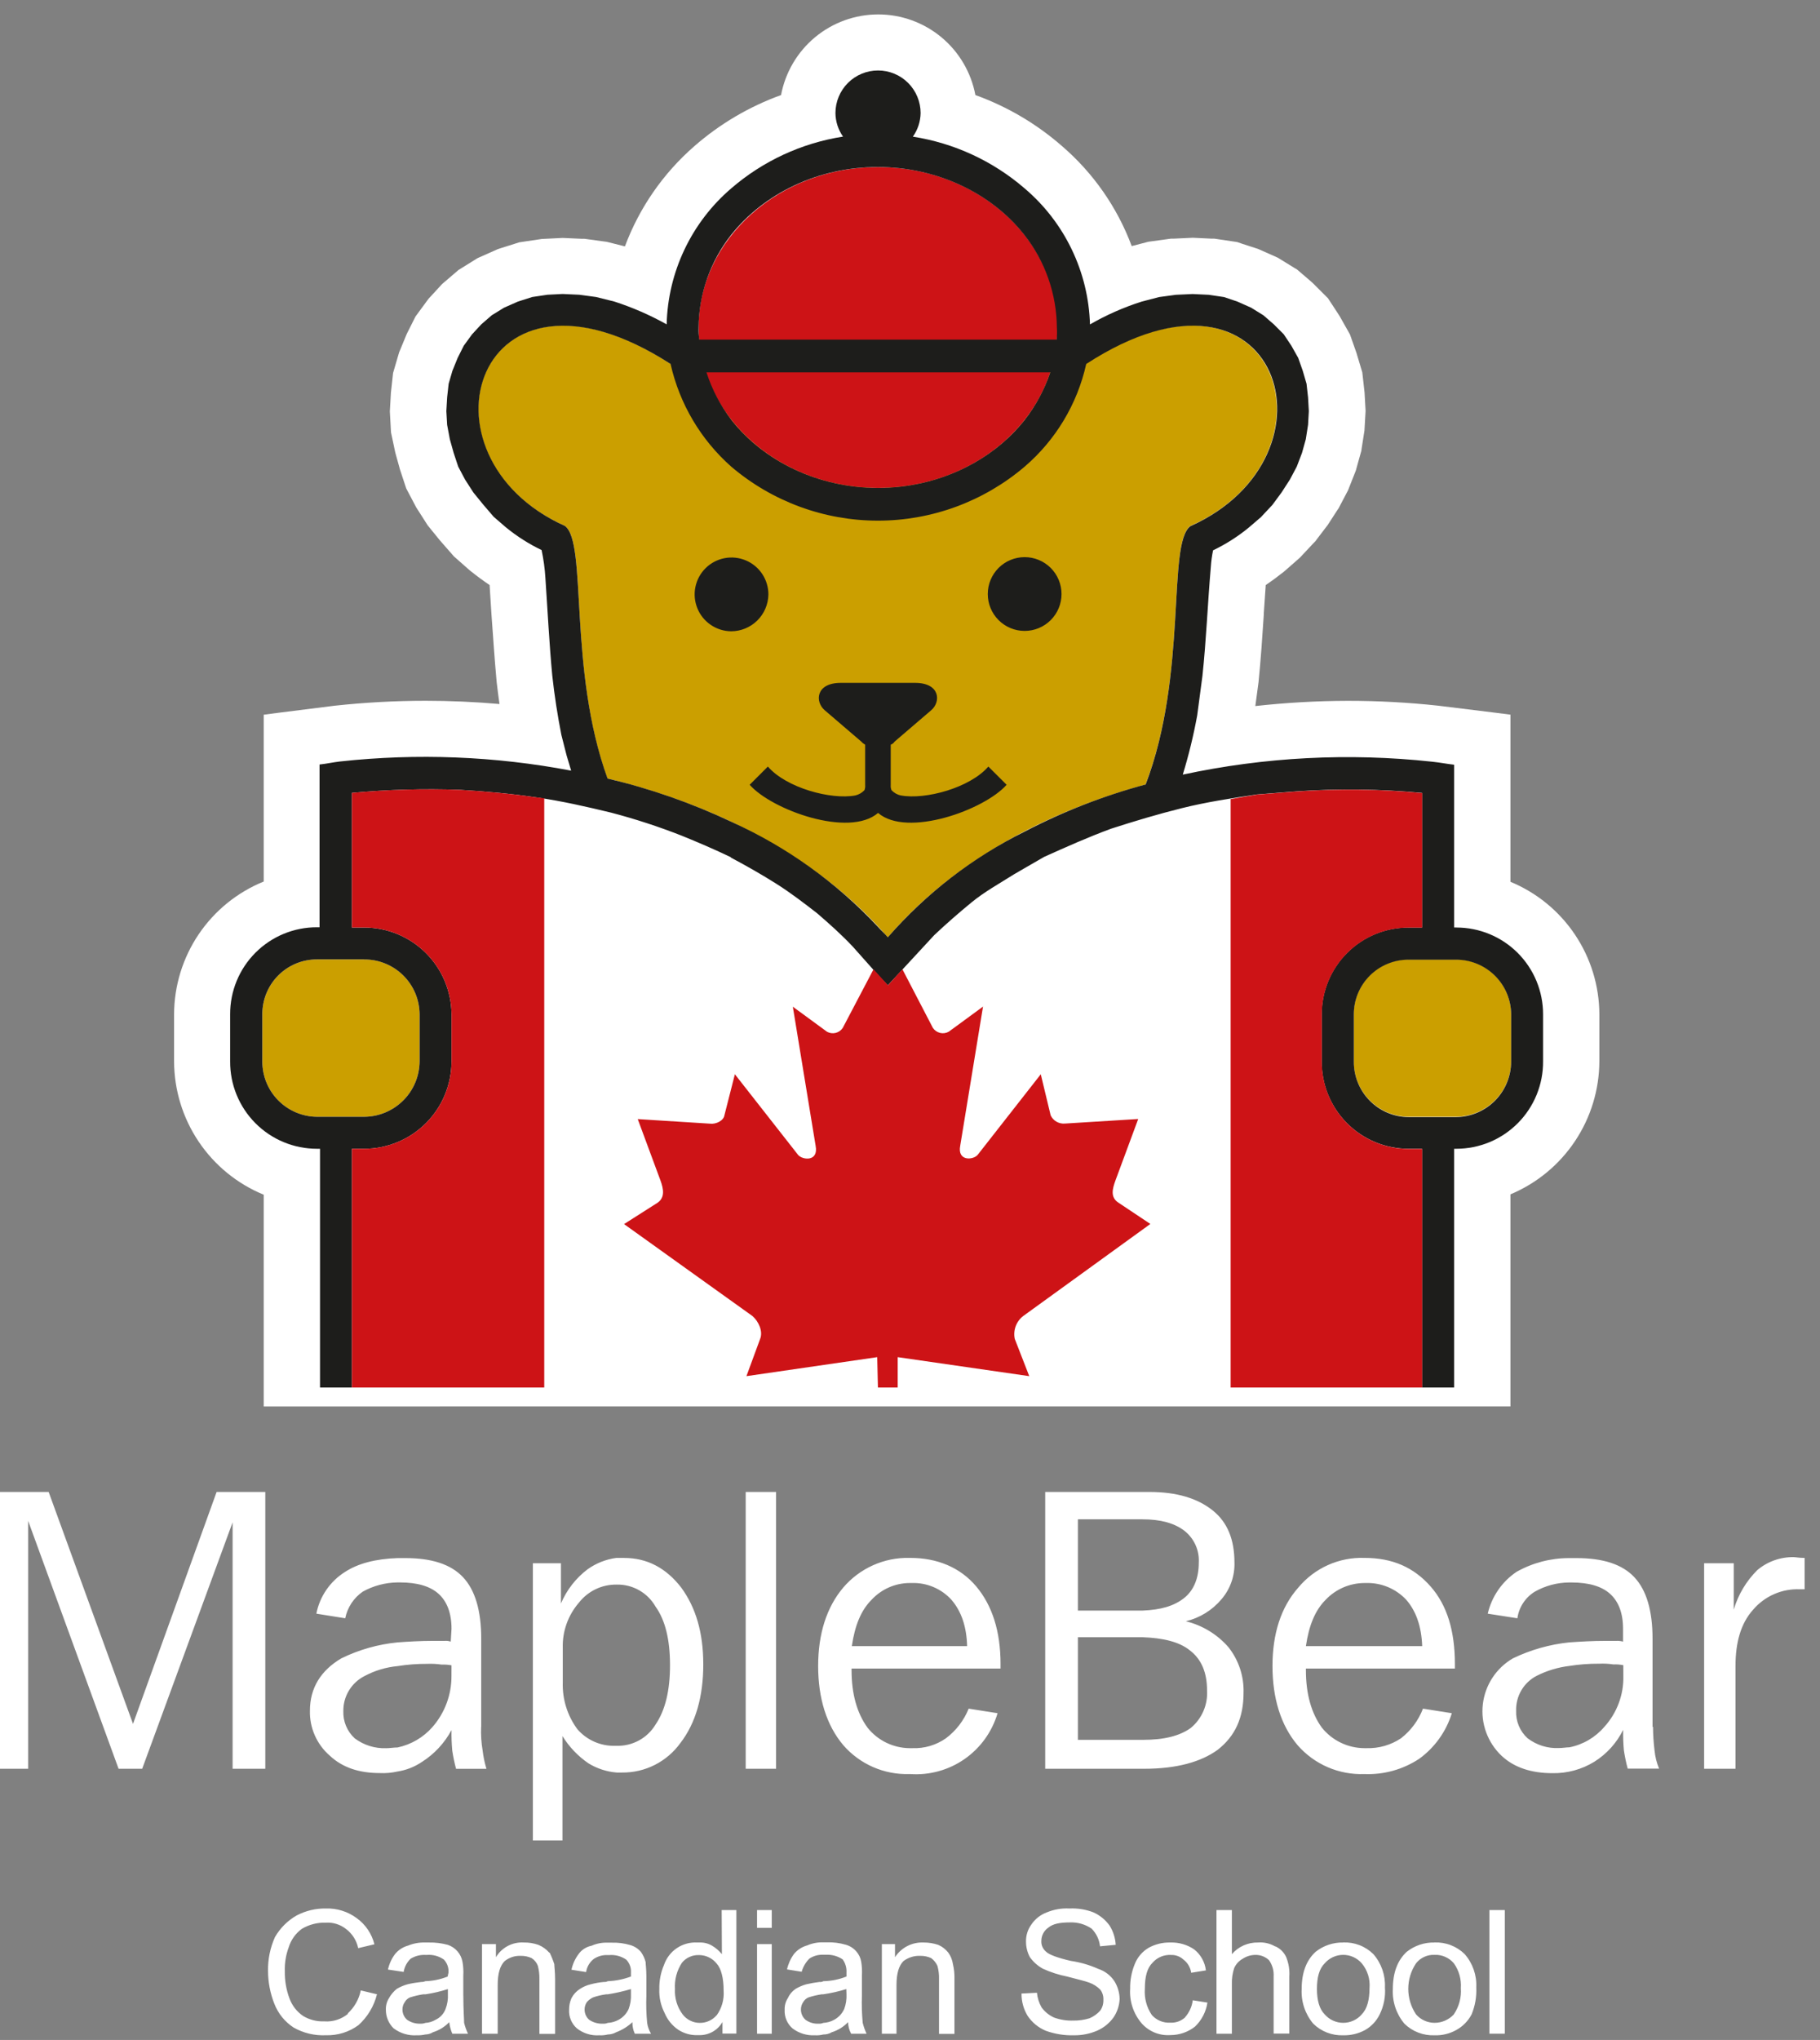
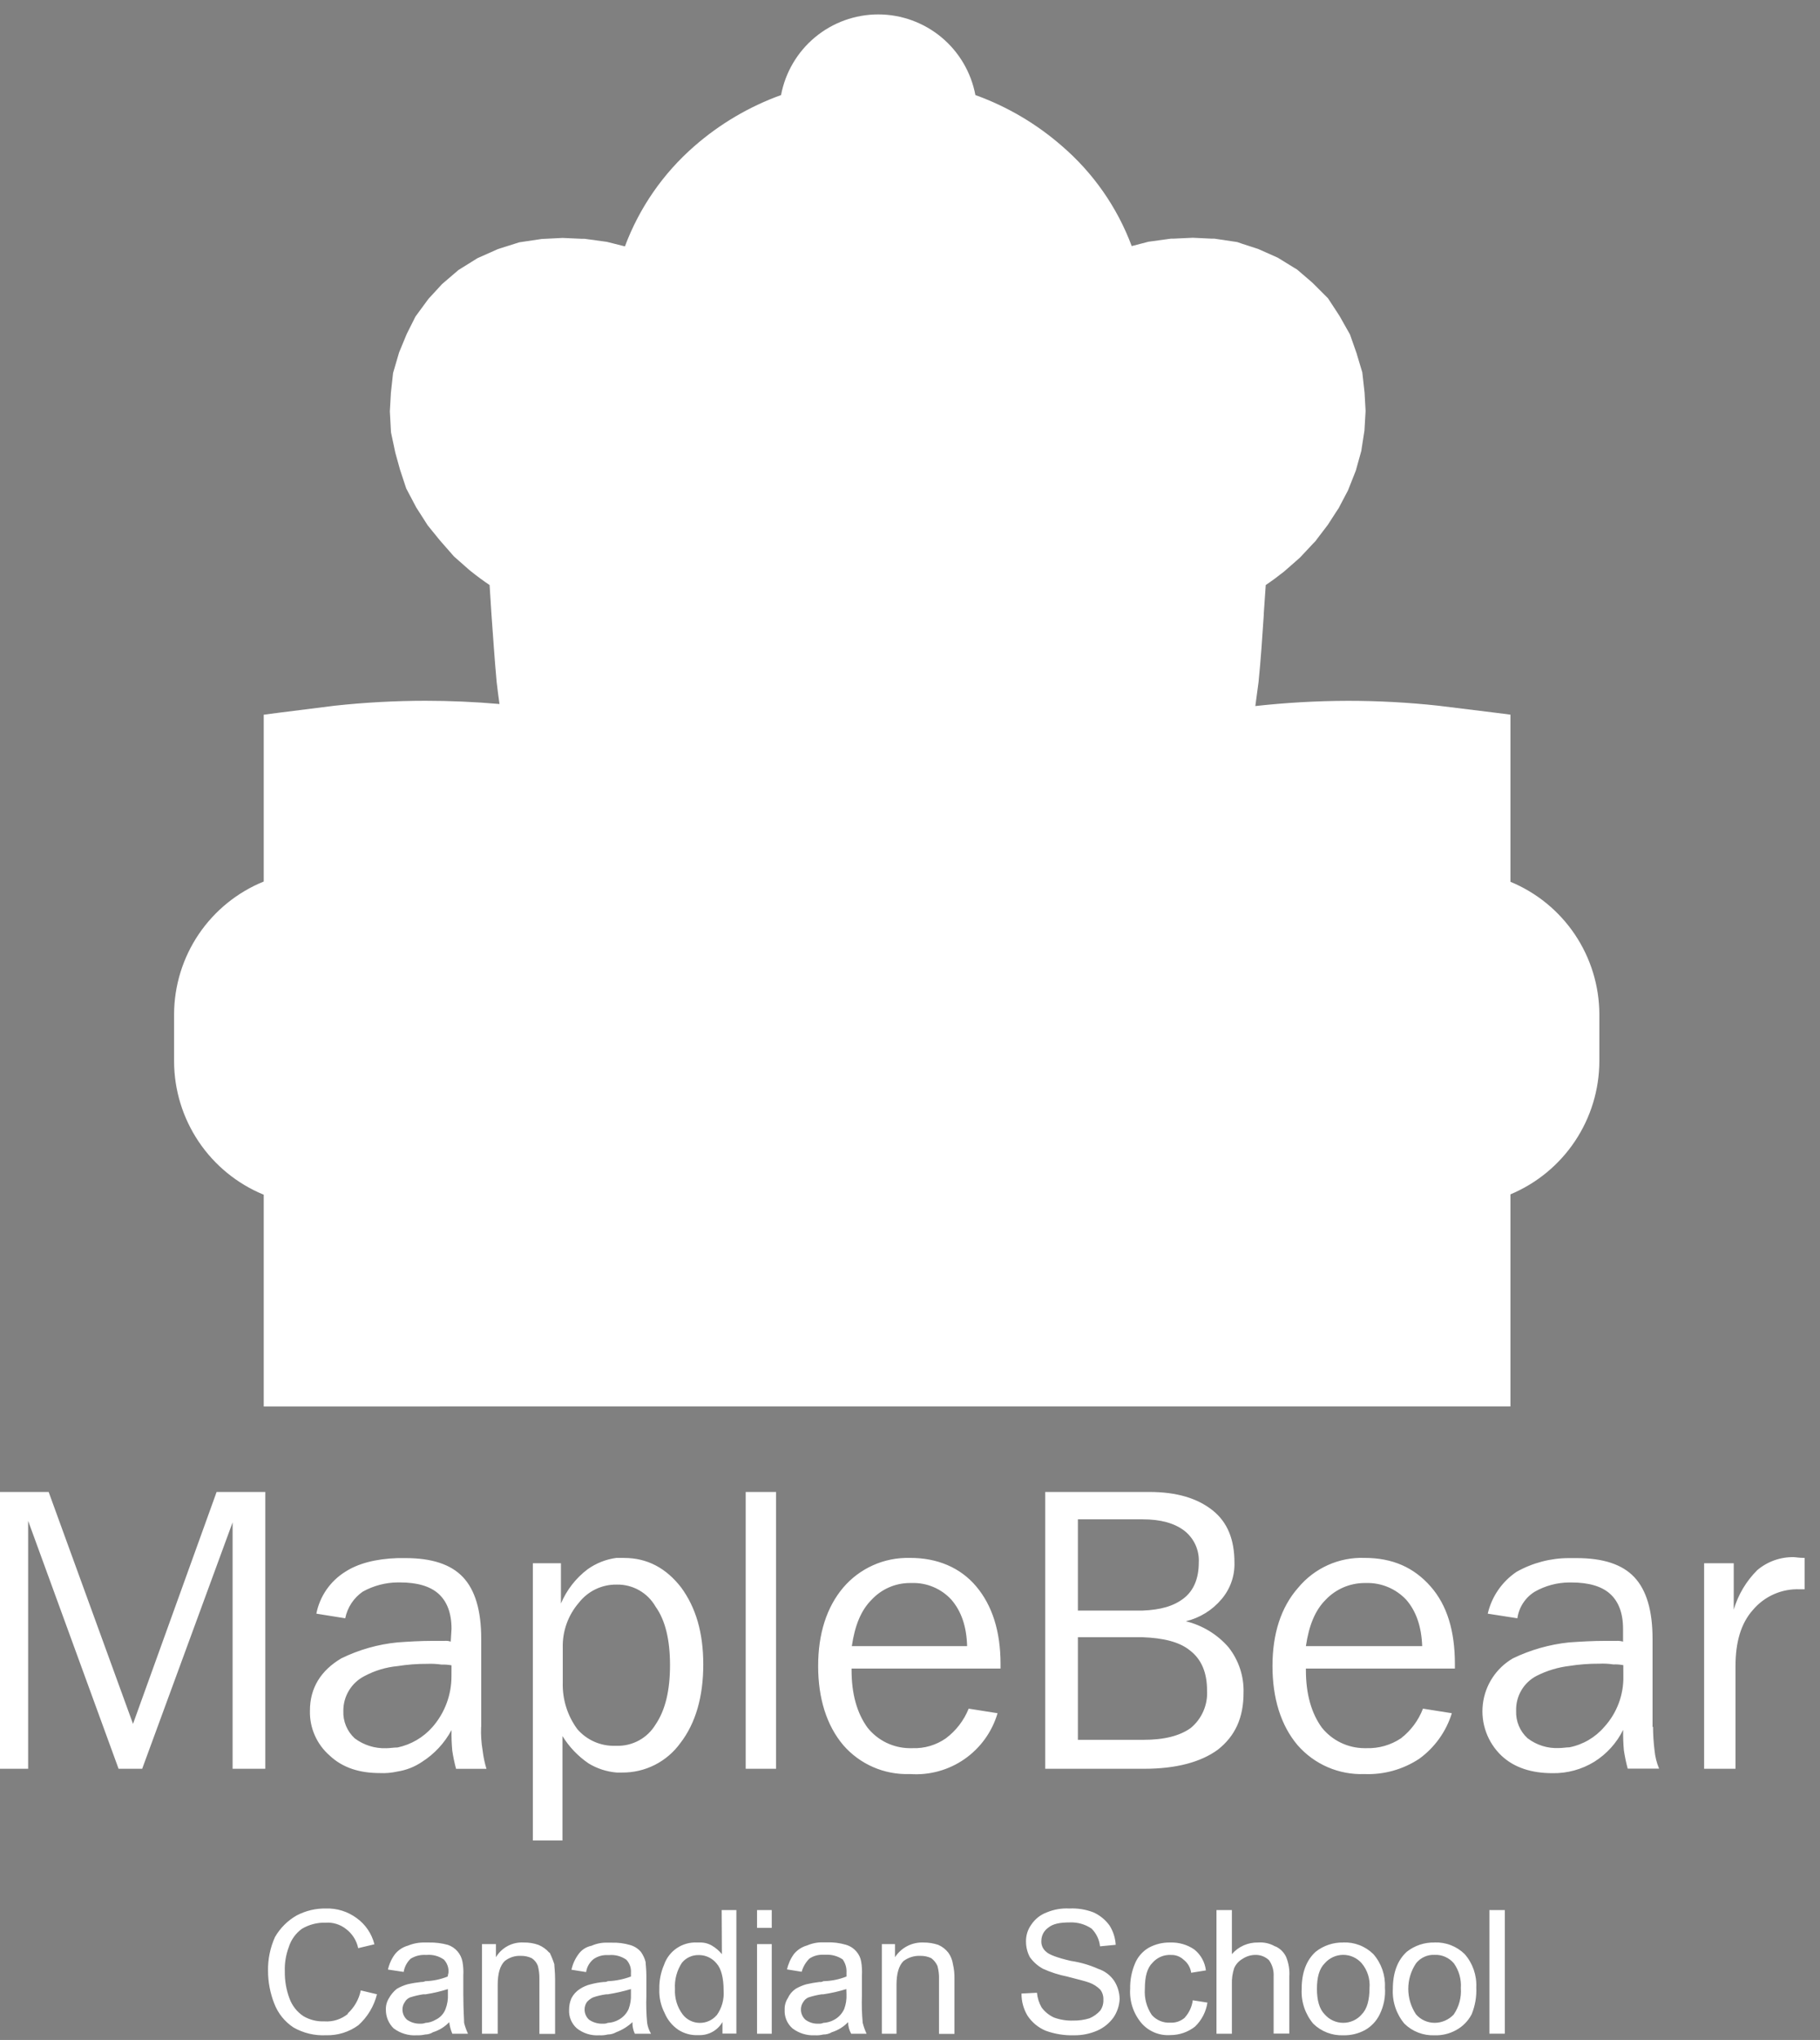
<svg xmlns="http://www.w3.org/2000/svg" width="108" height="121" viewBox="0 0 108 121" fill="none">
  <rect x="0" y="0" width="108" height="121" fill="#808080" stroke="none" />
  <path d="M15.65 83.424V70.865C14.08 70.221 12.736 69.126 11.789 67.717C10.842 66.308 10.334 64.651 10.33 62.953V60.16C10.336 58.468 10.845 56.816 11.792 55.414C12.74 54.013 14.083 52.924 15.65 52.288V42.393L16.631 42.265L19.837 41.862C21.636 41.666 23.444 41.568 25.254 41.567C26.716 41.567 28.184 41.632 29.64 41.759C29.578 41.322 29.522 40.887 29.472 40.453C29.342 39.059 29.255 37.659 29.162 36.417C29.128 35.846 29.09 35.272 29.053 34.701C28.69 34.459 28.324 34.189 27.939 33.882L27.83 33.792L26.939 33.006L26.104 32.053L25.381 31.163L24.785 30.231L24.704 30.107L24.105 28.971L23.733 27.844L23.708 27.751L23.457 26.848L23.202 25.644L23.134 24.402L23.196 23.303L23.326 22.121L23.683 20.904L24.112 19.867L24.158 19.765L24.655 18.775L25.319 17.871L25.434 17.716L25.555 17.586L26.232 16.85L26.384 16.72L27.203 16.018L28.333 15.314L29.534 14.78L29.705 14.724L30.816 14.373L32.145 14.175L33.386 14.113L34.541 14.165H34.693L36.012 14.345L37.083 14.615C37.939 12.323 39.354 10.281 41.199 8.674C42.711 7.351 44.458 6.321 46.348 5.639C46.601 4.294 47.316 3.08 48.368 2.207C49.421 1.334 50.746 0.855 52.114 0.855C53.482 0.855 54.807 1.334 55.86 2.207C56.913 3.08 57.627 4.294 57.88 5.639C59.763 6.317 61.502 7.34 63.01 8.656C64.872 10.255 66.298 12.298 67.157 14.597L68.147 14.339L69.482 14.156H69.628L70.786 14.103L71.891 14.156H72.065L73.418 14.358L73.694 14.454L74.653 14.764L75.827 15.286L76.758 15.86L76.969 15.987L77.795 16.695L77.888 16.779L77.975 16.863L78.803 17.691L79.424 18.641L79.492 18.747L79.548 18.846L80.107 19.836L80.504 20.963L80.529 21.053L80.84 22.09L80.973 23.275L81.035 24.374L80.967 25.544L80.808 26.559L80.781 26.746L80.501 27.748L80.458 27.907L79.992 29.086L79.502 30.017L79.433 30.151L79.343 30.281L78.791 31.135L78.17 31.948L78.061 32.097L77.922 32.24L77.146 33.068L77.028 33.174L76.299 33.813L76.187 33.91C75.82 34.201 75.463 34.465 75.11 34.701C75.069 35.26 75.032 35.825 74.995 36.374V36.446C74.908 37.768 74.818 39.112 74.684 40.45L74.492 41.88C76.315 41.678 78.148 41.574 79.983 41.57C81.776 41.569 83.567 41.666 85.35 41.859C85.61 41.887 88.339 42.228 88.649 42.265L89.63 42.389V52.304C91.186 52.946 92.517 54.035 93.456 55.432C94.395 56.829 94.9 58.473 94.907 60.157V62.95C94.901 64.639 94.397 66.288 93.458 67.692C92.52 69.096 91.188 70.192 89.63 70.844V83.421L15.65 83.424Z" fill="white" />
  <path d="M65.804 48.951C64.455 49.435 63.135 49.996 61.85 50.631L60.608 51.314L59.987 51.624C59.013 52.245 58.206 52.785 57.424 53.362C56.646 53.961 55.9 54.599 55.189 55.274L52.615 58.099L52.227 57.68L50.744 55.973C50.064 55.293 49.375 54.601 48.593 53.955C47.907 53.393 47.193 52.903 46.439 52.403L46.128 52.198C45.197 51.621 44.359 51.133 43.518 50.711L43.484 50.677L43.437 50.659L42.711 50.327C41.96 49.979 41.252 49.653 40.498 49.346C38.843 48.759 37.546 48.34 36.273 47.983C34.811 47.62 33.297 47.344 31.828 47.077C31.499 47.036 31.173 47.002 30.851 46.968V82.353H74.412V46.968C73.108 47.133 71.696 47.378 70.088 47.719C68.514 48.11 67.12 48.526 65.814 48.992" fill="white" />
-   <path d="M36.04 46.173C33.693 39.677 34.867 32.19 33.523 31.197C24.211 27.047 28.283 14.056 39.873 21.636C40.388 21.216 40.948 20.853 41.543 20.556C42.164 25.293 46.683 28.937 52.097 28.937C57.556 28.937 62.067 25.284 62.65 20.556C63.246 20.854 63.807 21.216 64.323 21.636C75.87 14.06 79.93 27.05 70.637 31.2C69.24 32.239 70.503 39.95 67.977 46.536C61.843 48.206 56.383 51.273 52.683 55.603C48.713 51.003 42.751 47.8 36.04 46.176M83.583 56.91H86.423C87.284 56.914 88.107 57.257 88.716 57.865C89.324 58.473 89.668 59.296 89.673 60.157V62.95C89.67 63.815 89.328 64.644 88.721 65.26C88.113 65.876 87.288 66.229 86.423 66.243H83.583C82.716 66.237 81.886 65.886 81.277 65.269C80.668 64.651 80.328 63.818 80.333 62.95V60.157C80.332 59.729 80.415 59.306 80.577 58.911C80.74 58.516 80.98 58.157 81.282 57.855C81.584 57.553 81.943 57.313 82.338 57.151C82.733 56.988 83.156 56.905 83.583 56.907M18.81 56.907H21.603C22.471 56.901 23.306 57.24 23.924 57.849C24.542 58.459 24.893 59.288 24.9 60.157V62.95C24.895 63.822 24.546 64.657 23.93 65.273C23.313 65.89 22.478 66.238 21.607 66.243H18.813C17.946 66.236 17.117 65.885 16.509 65.268C15.9 64.65 15.561 63.817 15.566 62.95V60.157C15.565 59.73 15.647 59.307 15.81 58.912C15.972 58.518 16.211 58.159 16.512 57.857C16.814 57.555 17.172 57.316 17.566 57.152C17.96 56.989 18.383 56.906 18.81 56.907Z" fill="#CB9F00" />
-   <path d="M52.097 9.907C57.963 9.907 62.743 14.147 62.743 19.424C62.743 24.7 57.963 28.943 52.097 28.943C46.23 28.943 41.453 24.657 41.453 19.424C41.453 14.19 46.249 9.907 52.097 9.907Z" fill="#CD1316" />
-   <path d="M60.803 33.047C60.223 33.047 59.666 33.277 59.256 33.687C58.846 34.098 58.615 34.654 58.615 35.235C58.615 35.815 58.846 36.372 59.256 36.782C59.666 37.193 60.223 37.423 60.803 37.423C61.384 37.423 61.94 37.193 62.351 36.782C62.761 36.372 62.992 35.815 62.992 35.235C62.992 34.654 62.761 34.098 62.351 33.687C61.94 33.277 61.384 33.047 60.803 33.047ZM86.423 55.013H86.29V45.36C85.883 45.316 85.433 45.226 84.98 45.18C80.04 44.644 75.045 44.903 70.187 45.947C70.54 44.793 70.826 43.62 71.043 42.433L71.354 40.086C71.58 37.966 71.664 35.803 71.85 33.636C71.872 33.303 71.916 32.971 71.984 32.643C72.742 32.279 73.454 31.826 74.104 31.293L74.827 30.672L75.504 29.949L76.047 29.213L76.543 28.446L76.95 27.68L77.261 26.866L77.487 26.056L77.621 25.2L77.667 24.386L77.621 23.573L77.531 22.763L77.307 21.996L77.037 21.23L76.63 20.506L76.18 19.83L75.594 19.243L74.973 18.703L74.247 18.253L73.433 17.89L72.633 17.62L71.729 17.486L70.77 17.44L69.777 17.486L68.784 17.62L67.747 17.89C66.679 18.23 65.651 18.683 64.68 19.243C64.635 17.701 64.267 16.186 63.598 14.796C62.93 13.405 61.977 12.171 60.8 11.173C58.92 9.551 56.623 8.488 54.17 8.106C54.461 7.697 54.622 7.209 54.63 6.706C54.63 6.036 54.363 5.394 53.89 4.92C53.416 4.446 52.773 4.18 52.103 4.18C51.433 4.18 50.79 4.446 50.316 4.92C49.843 5.394 49.576 6.036 49.576 6.706C49.581 7.207 49.738 7.694 50.026 8.103C47.573 8.485 45.276 9.548 43.396 11.17C42.226 12.17 41.28 13.406 40.619 14.797C39.958 16.187 39.597 17.701 39.56 19.24C38.572 18.688 37.533 18.235 36.456 17.887L35.373 17.617L34.379 17.483L33.386 17.437L32.486 17.483L31.583 17.617L30.729 17.89L29.907 18.253L29.177 18.703L28.556 19.243L28.013 19.83L27.52 20.506L27.157 21.23L26.846 21.996L26.623 22.763L26.533 23.573L26.486 24.386L26.533 25.2L26.694 26.056L26.921 26.866L27.191 27.68L27.597 28.446L28.091 29.213L28.677 29.933L29.298 30.656L30.018 31.277C30.669 31.81 31.38 32.263 32.138 32.627C32.256 33.178 32.332 33.736 32.365 34.297C32.498 36.237 32.592 38.177 32.772 40.071C32.905 41.288 33.082 42.417 33.312 43.591L33.622 44.807L33.892 45.711C29.373 44.852 24.752 44.669 20.179 45.167C19.772 45.214 19.369 45.304 18.962 45.347V55.001H18.81C18.133 54.999 17.462 55.131 16.835 55.39C16.209 55.648 15.641 56.028 15.162 56.507C14.683 56.986 14.303 57.556 14.045 58.182C13.787 58.808 13.655 59.479 13.657 60.156V62.95C13.652 63.63 13.781 64.304 14.038 64.934C14.295 65.563 14.673 66.136 15.152 66.618C15.631 67.101 16.201 67.484 16.829 67.745C17.457 68.006 18.13 68.14 18.81 68.14H18.99V82.303H20.883V68.14H21.607C22.982 68.14 24.302 67.593 25.274 66.621C26.247 65.648 26.793 64.329 26.793 62.953V60.16C26.784 58.791 26.233 57.482 25.261 56.518C24.289 55.555 22.975 55.015 21.607 55.016H20.883V47.03C23.013 46.833 25.153 46.773 27.29 46.85C28.823 46.94 30.313 47.076 31.847 47.3C33.38 47.523 34.777 47.843 36.267 48.203C37.69 48.576 39.09 49.033 40.46 49.572C41.453 49.975 42.4 50.382 43.347 50.835L43.393 50.879C44.325 51.375 45.197 51.872 46.053 52.412C46.91 52.952 47.677 53.542 48.49 54.172C49.21 54.793 49.933 55.435 50.61 56.155L52.097 57.825L52.683 58.446L55.437 55.469C56.157 54.79 56.88 54.16 57.647 53.529C58.413 52.899 59.317 52.4 60.173 51.86L60.794 51.499L61.967 50.823C63.274 50.236 64.584 49.65 65.937 49.153C67.337 48.703 68.687 48.296 70.134 47.936C71.58 47.576 73.064 47.349 74.597 47.123L76.897 46.943C79.391 46.769 81.895 46.799 84.384 47.033V55.016H83.574C82.898 55.016 82.23 55.149 81.605 55.407C80.981 55.665 80.414 56.044 79.936 56.522C79.459 56.999 79.08 57.567 78.821 58.191C78.563 58.815 78.43 59.484 78.431 60.16V62.953C78.426 63.632 78.555 64.305 78.811 64.934C79.068 65.562 79.446 66.134 79.924 66.616C80.402 67.098 80.97 67.481 81.597 67.743C82.223 68.004 82.895 68.139 83.574 68.14H84.384V82.303H86.29V68.14H86.423C87.102 68.139 87.774 68.004 88.401 67.743C89.027 67.481 89.596 67.098 90.074 66.616C90.552 66.134 90.93 65.562 91.186 64.934C91.442 64.305 91.572 63.632 91.567 62.953V60.16C91.567 59.484 91.434 58.815 91.176 58.191C90.918 57.567 90.539 56.999 90.061 56.522C89.584 56.044 89.016 55.665 88.392 55.407C87.768 55.149 87.099 55.016 86.423 55.016M21.607 56.91C22.474 56.905 23.307 57.244 23.924 57.852C24.542 58.461 24.892 59.29 24.9 60.156V62.95C24.895 63.822 24.547 64.657 23.93 65.273C23.313 65.89 22.479 66.238 21.607 66.243H18.813C17.946 66.236 17.118 65.885 16.509 65.268C15.9 64.65 15.561 63.817 15.566 62.95V60.156C15.565 59.73 15.647 59.307 15.81 58.912C15.972 58.518 16.211 58.159 16.512 57.857C16.814 57.555 17.172 57.316 17.566 57.152C17.961 56.989 18.383 56.906 18.81 56.907H21.604L21.607 56.91ZM43.393 13.923C45.333 11.486 48.533 9.906 52.084 9.906C55.635 9.906 58.854 11.486 60.775 13.923C62.018 15.49 62.7 17.427 62.715 19.426C62.732 19.666 62.727 19.907 62.7 20.146H41.497C41.461 19.908 41.446 19.667 41.453 19.426C41.471 17.427 42.154 15.491 43.393 13.923ZM62.327 22.086C61.98 23.113 61.462 24.073 60.794 24.927C58.857 27.363 55.654 28.943 52.103 28.943C48.552 28.943 45.34 27.363 43.412 24.927C42.758 24.071 42.254 23.111 41.922 22.086H62.355H62.327ZM67.977 46.533C65.491 47.2 63.086 48.137 60.803 49.327C57.711 50.863 54.952 52.994 52.683 55.597C52.503 55.373 52.28 55.19 52.097 54.976C49.639 52.347 46.685 50.231 43.406 48.749C41.052 47.637 38.587 46.776 36.052 46.179C33.693 39.676 34.867 32.19 33.523 31.197C24.276 27.047 28.246 14.146 39.793 21.59C40.322 23.948 41.582 26.079 43.393 27.68C45.822 29.747 48.908 30.883 52.098 30.883C55.288 30.883 58.374 29.747 60.803 27.68C62.648 26.098 63.929 23.961 64.457 21.59C75.913 14.14 79.93 27.047 70.637 31.212C69.24 32.252 70.503 39.962 67.977 46.549M89.673 62.969C89.67 63.834 89.328 64.663 88.721 65.279C88.113 65.894 87.288 66.247 86.423 66.262H83.583C82.716 66.254 81.888 65.904 81.279 65.286C80.671 64.669 80.332 63.836 80.337 62.969V60.175C80.335 59.748 80.418 59.325 80.58 58.93C80.743 58.535 80.982 58.177 81.284 57.874C81.585 57.572 81.944 57.333 82.339 57.17C82.733 57.007 83.156 56.924 83.583 56.925H86.423C87.281 56.929 88.102 57.27 88.71 57.875C89.319 58.48 89.664 59.299 89.673 60.156V62.969ZM45.597 35.272C45.6 34.84 45.475 34.416 45.237 34.054C45 33.693 44.66 33.41 44.262 33.242C43.864 33.073 43.424 33.026 42.999 33.107C42.575 33.188 42.183 33.393 41.875 33.696C41.566 33.999 41.355 34.387 41.267 34.811C41.178 35.234 41.218 35.674 41.38 36.075C41.541 36.477 41.818 36.821 42.176 37.064C42.533 37.308 42.955 37.441 43.387 37.445C43.966 37.443 44.522 37.215 44.935 36.809C45.348 36.403 45.586 35.851 45.597 35.272ZM53.444 47.182C53.237 47.133 53.05 47.026 52.904 46.871C52.863 46.773 52.847 46.667 52.857 46.561V44.171C52.951 44.139 53.031 44.075 53.084 43.991L55.257 42.129C55.843 41.632 55.797 40.505 54.307 40.505H49.887C48.4 40.505 48.353 41.632 48.94 42.129L51.113 43.991C51.177 44.064 51.254 44.125 51.339 44.171V46.561C51.349 46.666 51.334 46.773 51.296 46.871C51.15 47.025 50.962 47.133 50.756 47.182C49.309 47.452 46.649 46.729 45.566 45.468L44.486 46.549C45.793 48.039 50.383 49.705 52.106 48.219C53.823 49.705 58.423 48.039 59.733 46.549L58.649 45.468C57.566 46.729 54.906 47.452 53.459 47.182" fill="#1D1D1B" />
-   <path d="M32.296 47.347V82.303H20.883V68.14H21.606C22.982 68.14 24.301 67.594 25.274 66.621C26.246 65.648 26.793 64.329 26.793 62.953V60.16C26.783 58.791 26.232 57.482 25.26 56.519C24.288 55.555 22.975 55.015 21.606 55.017H20.883V47.03C23.012 46.834 25.152 46.773 27.289 46.85C28.823 46.94 30.313 47.077 31.846 47.3C31.98 47.3 32.156 47.347 32.296 47.347ZM84.393 82.303H73.026V47.399C73.523 47.309 74.066 47.219 74.606 47.129L76.906 46.949C79.4 46.776 81.904 46.806 84.393 47.039V55.023H83.583C82.907 55.022 82.238 55.155 81.614 55.413C80.99 55.672 80.423 56.051 79.945 56.528C79.467 57.006 79.088 57.573 78.83 58.197C78.572 58.822 78.439 59.49 78.439 60.166V62.96C78.435 63.638 78.564 64.311 78.82 64.94C79.076 65.569 79.454 66.141 79.932 66.623C80.41 67.105 80.979 67.487 81.605 67.749C82.232 68.01 82.904 68.145 83.583 68.146H84.393V82.303Z" fill="#CD1316" />
-   <path d="M52.097 82.303L52.054 80.5L44.294 81.627L45.107 79.417C45.287 78.967 45.017 78.38 44.654 78.063L37.031 72.607L39.017 71.343C39.467 71.033 39.377 70.53 39.197 70.033L37.844 66.38L42.13 66.65C42.49 66.697 42.941 66.47 42.987 66.156L43.608 63.72L47.361 68.506C47.634 68.817 48.58 68.913 48.4 67.966L47.047 59.713L49.077 61.2C49.233 61.285 49.414 61.309 49.587 61.267C49.759 61.225 49.909 61.12 50.008 60.973L51.836 57.493L52.693 58.443L53.55 57.493L55.356 60.967C55.456 61.118 55.609 61.225 55.785 61.267C55.961 61.31 56.146 61.283 56.303 61.193L58.333 59.706L56.98 67.96C56.8 68.891 57.746 68.817 58.016 68.5L61.76 63.72L62.346 66.156C62.421 66.316 62.542 66.448 62.694 66.535C62.847 66.622 63.022 66.66 63.197 66.644L67.542 66.374L66.189 70.027C66.009 70.524 65.879 71.02 66.369 71.337L68.263 72.6L60.714 78.063C60.512 78.219 60.359 78.429 60.271 78.668C60.183 78.908 60.164 79.167 60.217 79.417L61.077 81.627L53.27 80.5V82.303H52.097Z" fill="#CD1316" />
-   <path d="M98.063 102.435V97.202C98.063 95.532 97.702 94.314 96.98 93.549C96.257 92.782 95.118 92.419 93.55 92.419H93.1C92.013 92.42 90.944 92.7 89.996 93.232C89.131 93.813 88.519 94.701 88.283 95.715L90.043 95.989C90.088 95.665 90.204 95.355 90.384 95.082C90.563 94.809 90.8 94.579 91.079 94.409C91.699 94.058 92.397 93.871 93.109 93.865H93.246C94.281 93.865 95.047 94.091 95.546 94.542C96.043 94.995 96.313 95.672 96.313 96.619V97.373C96.18 97.337 96.043 97.322 95.906 97.329H95.285C94.472 97.329 93.795 97.373 93.112 97.419C91.954 97.54 90.825 97.86 89.776 98.366C89.288 98.65 88.873 99.043 88.564 99.514C88.254 99.986 88.059 100.523 87.993 101.084C87.927 101.644 87.993 102.212 88.185 102.742C88.377 103.273 88.69 103.751 89.099 104.14C89.866 104.86 90.903 105.176 92.122 105.176C92.998 105.193 93.859 104.958 94.606 104.5C95.341 104.04 95.935 103.384 96.319 102.606C96.312 103.012 96.326 103.418 96.362 103.823C96.417 104.188 96.493 104.55 96.589 104.906H98.451C98.307 104.561 98.216 104.196 98.181 103.823C98.124 103.36 98.094 102.893 98.091 102.426M96.331 99.403C96.358 100.518 95.954 101.6 95.205 102.426C94.669 103.054 93.938 103.483 93.128 103.643C92.948 103.643 92.721 103.686 92.507 103.686C91.837 103.718 91.177 103.512 90.645 103.103C90.42 102.898 90.242 102.646 90.126 102.365C90.009 102.084 89.955 101.78 89.968 101.476C89.955 101.051 90.062 100.631 90.277 100.264C90.492 99.897 90.807 99.598 91.185 99.403C91.792 99.095 92.449 98.897 93.125 98.816C93.707 98.724 94.296 98.679 94.885 98.683C95.171 98.669 95.458 98.683 95.742 98.726C95.938 98.717 96.135 98.732 96.328 98.77L96.331 99.403ZM28.556 102.435V97.202C28.556 95.532 28.195 94.314 27.473 93.549C26.75 92.782 25.611 92.419 24.059 92.419H23.59C22.284 92.465 21.25 92.736 20.486 93.232C20.045 93.506 19.666 93.868 19.371 94.295C19.076 94.723 18.872 95.206 18.773 95.715L20.486 95.989C20.615 95.347 20.988 94.781 21.526 94.409C22.158 94.058 22.867 93.87 23.59 93.862H23.727C24.761 93.862 25.528 94.088 26.027 94.539C26.523 94.992 26.793 95.669 26.793 96.616L26.747 97.373C26.631 97.334 26.509 97.32 26.387 97.329H25.71C24.943 97.329 24.223 97.373 23.59 97.419C22.43 97.533 21.3 97.854 20.253 98.366C19.037 99.086 18.391 100.123 18.391 101.47C18.378 101.973 18.477 102.473 18.68 102.933C18.883 103.393 19.184 103.803 19.564 104.133C20.331 104.853 21.324 105.17 22.541 105.17C22.889 105.187 23.238 105.157 23.578 105.08C24.099 105 24.596 104.806 25.033 104.512C25.773 104.043 26.38 103.391 26.793 102.619C26.786 103.025 26.801 103.431 26.837 103.835C26.892 104.2 26.967 104.562 27.063 104.919H28.867C28.759 104.565 28.683 104.203 28.64 103.835C28.561 103.374 28.531 102.906 28.55 102.439M26.79 99.415C26.795 100.527 26.395 101.602 25.663 102.439C25.121 103.056 24.394 103.482 23.59 103.652C23.367 103.652 23.14 103.696 22.913 103.696C22.244 103.719 21.587 103.514 21.051 103.112C20.827 102.907 20.65 102.655 20.533 102.374C20.416 102.093 20.362 101.79 20.374 101.486C20.37 101.057 20.486 100.635 20.71 100.268C20.933 99.902 21.254 99.605 21.638 99.412C22.243 99.09 22.907 98.89 23.59 98.826C24.172 98.733 24.761 98.688 25.35 98.692C25.636 98.68 25.923 98.694 26.207 98.736C26.403 98.728 26.6 98.743 26.793 98.779L26.79 99.415ZM107.04 92.407C106.767 92.407 106.543 92.363 106.453 92.363C105.66 92.345 104.887 92.618 104.281 93.13C103.624 93.782 103.143 94.589 102.881 95.476V92.723H101.124V104.916H102.986V98.826C102.986 97.429 103.297 96.299 104.023 95.489C104.365 95.086 104.794 94.766 105.278 94.555C105.762 94.343 106.289 94.246 106.816 94.269H107.087V92.407H107.04ZM7.893 102.252L2.887 88.496H0V104.916H1.67V90.209L7.037 104.916H8.437L13.803 90.299V104.916H15.743V88.496H12.854L7.893 102.252ZM37.03 92.407H36.58C35.962 92.489 35.374 92.721 34.867 93.083C34.171 93.609 33.626 94.31 33.287 95.113V92.723H31.62V109.168H33.377V102.976C33.774 103.62 34.303 104.173 34.929 104.599C35.435 104.906 36.005 105.091 36.596 105.139H36.906C37.584 105.147 38.253 104.991 38.858 104.685C39.462 104.379 39.984 103.932 40.379 103.382C41.283 102.209 41.733 100.629 41.733 98.726C41.733 96.823 41.283 95.343 40.426 94.17C39.523 92.999 38.396 92.41 37.039 92.41M38.902 102.29C38.664 102.685 38.326 103.011 37.921 103.232C37.516 103.454 37.06 103.565 36.599 103.553H36.509C36.083 103.566 35.659 103.484 35.269 103.312C34.879 103.14 34.533 102.883 34.255 102.56C33.67 101.763 33.367 100.794 33.395 99.806V97.733C33.37 96.759 33.709 95.811 34.345 95.073C34.611 94.73 34.953 94.453 35.344 94.265C35.735 94.077 36.165 93.983 36.599 93.99C37.065 93.981 37.525 94.098 37.93 94.328C38.335 94.559 38.671 94.894 38.902 95.299C39.485 96.11 39.759 97.283 39.759 98.77C39.759 100.256 39.485 101.433 38.902 102.29ZM54.009 92.407H53.962C53.219 92.391 52.481 92.541 51.803 92.845C51.124 93.15 50.522 93.601 50.039 94.166C49.046 95.34 48.549 96.92 48.549 98.823C48.549 100.725 49.046 102.339 50.039 103.513C50.524 104.072 51.128 104.516 51.807 104.813C52.486 105.11 53.222 105.252 53.962 105.229H54.009C55.155 105.309 56.295 104.994 57.238 104.338C58.181 103.681 58.872 102.722 59.196 101.619L57.482 101.349C57.2 102.048 56.732 102.657 56.129 103.109C55.548 103.515 54.85 103.72 54.142 103.693H53.962C53.484 103.687 53.013 103.574 52.584 103.364C52.154 103.153 51.777 102.85 51.479 102.476C50.858 101.619 50.532 100.492 50.532 99.061V98.972H59.373V98.701C59.373 96.761 58.879 95.225 57.929 94.098C56.979 92.972 55.617 92.407 54.009 92.407ZM53.962 97.64H50.548C50.728 96.423 51.088 95.52 51.721 94.89C52.009 94.579 52.358 94.331 52.745 94.16C53.133 93.989 53.551 93.9 53.975 93.897H54.111C54.551 93.883 54.988 93.965 55.393 94.137C55.798 94.308 56.161 94.565 56.458 94.89C57.041 95.566 57.358 96.467 57.389 97.64H53.962ZM80.967 92.407C80.222 92.382 79.481 92.527 78.801 92.832C78.121 93.137 77.52 93.594 77.043 94.166C76.004 95.34 75.51 96.92 75.51 98.823C75.51 100.725 76.004 102.339 76.997 103.513C77.489 104.077 78.1 104.524 78.787 104.821C79.474 105.118 80.219 105.257 80.967 105.229C82.117 105.275 83.252 104.959 84.213 104.326C85.136 103.658 85.817 102.708 86.153 101.619L84.44 101.349C84.174 102.044 83.722 102.653 83.133 103.109C82.533 103.509 81.824 103.713 81.103 103.693H80.967C80.481 103.691 80.003 103.581 79.566 103.37C79.128 103.16 78.744 102.854 78.44 102.476C77.819 101.619 77.493 100.492 77.493 99.061V98.972H86.334V98.701C86.334 96.761 85.883 95.225 84.89 94.098C83.897 92.972 82.637 92.407 80.967 92.407ZM80.967 97.64H77.493C77.673 96.423 78.034 95.52 78.667 94.89C78.963 94.578 79.32 94.329 79.715 94.158C80.111 93.988 80.536 93.899 80.967 93.897H81.057C81.503 93.883 81.946 93.965 82.359 94.136C82.77 94.308 83.141 94.564 83.447 94.89C84.033 95.566 84.35 96.467 84.394 97.64H80.967ZM44.25 104.916H46.053V88.496H44.25V104.916ZM70.367 96.165C71.196 95.969 71.94 95.509 72.487 94.856C73.004 94.252 73.277 93.477 73.253 92.683C73.253 91.329 72.847 90.29 71.947 89.579C71.046 88.868 69.827 88.496 68.203 88.496H62.023V104.916H67.887C69.827 104.916 71.27 104.509 72.26 103.789C73.297 102.976 73.793 101.892 73.793 100.402C73.821 99.423 73.503 98.466 72.893 97.699C72.23 96.939 71.347 96.404 70.367 96.165ZM63.963 90.119H67.797C68.877 90.119 69.69 90.346 70.28 90.796C70.565 91.019 70.792 91.308 70.942 91.638C71.091 91.969 71.158 92.33 71.136 92.692C71.136 93.639 70.826 94.359 70.236 94.812C69.647 95.265 68.88 95.489 67.8 95.532H63.963V90.119ZM70.683 102.479C70.007 102.976 69.06 103.199 67.84 103.199H63.963V97.112H67.797C69.013 97.156 69.969 97.382 70.59 97.879C71.31 98.419 71.627 99.232 71.627 100.269C71.652 100.686 71.579 101.102 71.415 101.486C71.251 101.87 70.999 102.21 70.68 102.479" fill="white" />
+   <path d="M98.063 102.435V97.202C98.063 95.532 97.702 94.314 96.98 93.549C96.257 92.782 95.118 92.419 93.55 92.419H93.1C92.013 92.42 90.944 92.7 89.996 93.232C89.131 93.813 88.519 94.701 88.283 95.715L90.043 95.989C90.088 95.665 90.204 95.355 90.384 95.082C90.563 94.809 90.8 94.579 91.079 94.409C91.699 94.058 92.397 93.871 93.109 93.865H93.246C94.281 93.865 95.047 94.091 95.546 94.542C96.043 94.995 96.313 95.672 96.313 96.619V97.373C96.18 97.337 96.043 97.322 95.906 97.329H95.285C94.472 97.329 93.795 97.373 93.112 97.419C91.954 97.54 90.825 97.86 89.776 98.366C89.288 98.65 88.873 99.043 88.564 99.514C88.254 99.986 88.059 100.523 87.993 101.084C87.927 101.644 87.993 102.212 88.185 102.742C88.377 103.273 88.69 103.751 89.099 104.14C89.866 104.86 90.903 105.176 92.122 105.176C92.998 105.193 93.859 104.958 94.606 104.5C95.341 104.04 95.935 103.384 96.319 102.606C96.312 103.012 96.326 103.418 96.362 103.823C96.417 104.188 96.493 104.55 96.589 104.906H98.451C98.307 104.561 98.216 104.196 98.181 103.823C98.124 103.36 98.094 102.893 98.091 102.426M96.331 99.403C96.358 100.518 95.954 101.6 95.205 102.426C94.669 103.054 93.938 103.483 93.128 103.643C92.948 103.643 92.721 103.686 92.507 103.686C91.837 103.718 91.177 103.512 90.645 103.103C90.42 102.898 90.242 102.646 90.126 102.365C90.009 102.084 89.955 101.78 89.968 101.476C89.955 101.051 90.062 100.631 90.277 100.264C90.492 99.897 90.807 99.598 91.185 99.403C91.792 99.095 92.449 98.897 93.125 98.816C93.707 98.724 94.296 98.679 94.885 98.683C95.171 98.669 95.458 98.683 95.742 98.726C95.938 98.717 96.135 98.732 96.328 98.77L96.331 99.403ZM28.556 102.435V97.202C28.556 95.532 28.195 94.314 27.473 93.549C26.75 92.782 25.611 92.419 24.059 92.419H23.59C22.284 92.465 21.25 92.736 20.486 93.232C20.045 93.506 19.666 93.868 19.371 94.295C19.076 94.723 18.872 95.206 18.773 95.715L20.486 95.989C20.615 95.347 20.988 94.781 21.526 94.409C22.158 94.058 22.867 93.87 23.59 93.862H23.727C24.761 93.862 25.528 94.088 26.027 94.539C26.523 94.992 26.793 95.669 26.793 96.616L26.747 97.373C26.631 97.334 26.509 97.32 26.387 97.329H25.71C24.943 97.329 24.223 97.373 23.59 97.419C22.43 97.533 21.3 97.854 20.253 98.366C19.037 99.086 18.391 100.123 18.391 101.47C18.378 101.973 18.477 102.473 18.68 102.933C18.883 103.393 19.184 103.803 19.564 104.133C20.331 104.853 21.324 105.17 22.541 105.17C22.889 105.187 23.238 105.157 23.578 105.08C24.099 105 24.596 104.806 25.033 104.512C25.773 104.043 26.38 103.391 26.793 102.619C26.786 103.025 26.801 103.431 26.837 103.835C26.892 104.2 26.967 104.562 27.063 104.919H28.867C28.759 104.565 28.683 104.203 28.64 103.835C28.561 103.374 28.531 102.906 28.55 102.439M26.79 99.415C26.795 100.527 26.395 101.602 25.663 102.439C25.121 103.056 24.394 103.482 23.59 103.652C23.367 103.652 23.14 103.696 22.913 103.696C22.244 103.719 21.587 103.514 21.051 103.112C20.827 102.907 20.65 102.655 20.533 102.374C20.416 102.093 20.362 101.79 20.374 101.486C20.37 101.057 20.486 100.635 20.71 100.268C20.933 99.902 21.254 99.605 21.638 99.412C22.243 99.09 22.907 98.89 23.59 98.826C24.172 98.733 24.761 98.688 25.35 98.692C25.636 98.68 25.923 98.694 26.207 98.736C26.403 98.728 26.6 98.743 26.793 98.779L26.79 99.415ZM107.04 92.407C106.767 92.407 106.543 92.363 106.453 92.363C105.66 92.345 104.887 92.618 104.281 93.13C103.624 93.782 103.143 94.589 102.881 95.476V92.723H101.124V104.916H102.986V98.826C102.986 97.429 103.297 96.299 104.023 95.489C104.365 95.086 104.794 94.766 105.278 94.555C105.762 94.343 106.289 94.246 106.816 94.269H107.087V92.407H107.04ZM7.893 102.252L2.887 88.496H0V104.916H1.67V90.209L7.037 104.916H8.437L13.803 90.299V104.916H15.743V88.496H12.854L7.893 102.252ZM37.03 92.407H36.58C35.962 92.489 35.374 92.721 34.867 93.083C34.171 93.609 33.626 94.31 33.287 95.113V92.723H31.62V109.168H33.377V102.976C33.774 103.62 34.303 104.173 34.929 104.599C35.435 104.906 36.005 105.091 36.596 105.139H36.906C37.584 105.147 38.253 104.991 38.858 104.685C39.462 104.379 39.984 103.932 40.379 103.382C41.283 102.209 41.733 100.629 41.733 98.726C41.733 96.823 41.283 95.343 40.426 94.17C39.523 92.999 38.396 92.41 37.039 92.41M38.902 102.29C38.664 102.685 38.326 103.011 37.921 103.232C37.516 103.454 37.06 103.565 36.599 103.553H36.509C36.083 103.566 35.659 103.484 35.269 103.312C34.879 103.14 34.533 102.883 34.255 102.56C33.67 101.763 33.367 100.794 33.395 99.806V97.733C33.37 96.759 33.709 95.811 34.345 95.073C34.611 94.73 34.953 94.453 35.344 94.265C35.735 94.077 36.165 93.983 36.599 93.99C37.065 93.981 37.525 94.098 37.93 94.328C38.335 94.559 38.671 94.894 38.902 95.299C39.485 96.11 39.759 97.283 39.759 98.77C39.759 100.256 39.485 101.433 38.902 102.29ZM54.009 92.407C53.219 92.391 52.481 92.541 51.803 92.845C51.124 93.15 50.522 93.601 50.039 94.166C49.046 95.34 48.549 96.92 48.549 98.823C48.549 100.725 49.046 102.339 50.039 103.513C50.524 104.072 51.128 104.516 51.807 104.813C52.486 105.11 53.222 105.252 53.962 105.229H54.009C55.155 105.309 56.295 104.994 57.238 104.338C58.181 103.681 58.872 102.722 59.196 101.619L57.482 101.349C57.2 102.048 56.732 102.657 56.129 103.109C55.548 103.515 54.85 103.72 54.142 103.693H53.962C53.484 103.687 53.013 103.574 52.584 103.364C52.154 103.153 51.777 102.85 51.479 102.476C50.858 101.619 50.532 100.492 50.532 99.061V98.972H59.373V98.701C59.373 96.761 58.879 95.225 57.929 94.098C56.979 92.972 55.617 92.407 54.009 92.407ZM53.962 97.64H50.548C50.728 96.423 51.088 95.52 51.721 94.89C52.009 94.579 52.358 94.331 52.745 94.16C53.133 93.989 53.551 93.9 53.975 93.897H54.111C54.551 93.883 54.988 93.965 55.393 94.137C55.798 94.308 56.161 94.565 56.458 94.89C57.041 95.566 57.358 96.467 57.389 97.64H53.962ZM80.967 92.407C80.222 92.382 79.481 92.527 78.801 92.832C78.121 93.137 77.52 93.594 77.043 94.166C76.004 95.34 75.51 96.92 75.51 98.823C75.51 100.725 76.004 102.339 76.997 103.513C77.489 104.077 78.1 104.524 78.787 104.821C79.474 105.118 80.219 105.257 80.967 105.229C82.117 105.275 83.252 104.959 84.213 104.326C85.136 103.658 85.817 102.708 86.153 101.619L84.44 101.349C84.174 102.044 83.722 102.653 83.133 103.109C82.533 103.509 81.824 103.713 81.103 103.693H80.967C80.481 103.691 80.003 103.581 79.566 103.37C79.128 103.16 78.744 102.854 78.44 102.476C77.819 101.619 77.493 100.492 77.493 99.061V98.972H86.334V98.701C86.334 96.761 85.883 95.225 84.89 94.098C83.897 92.972 82.637 92.407 80.967 92.407ZM80.967 97.64H77.493C77.673 96.423 78.034 95.52 78.667 94.89C78.963 94.578 79.32 94.329 79.715 94.158C80.111 93.988 80.536 93.899 80.967 93.897H81.057C81.503 93.883 81.946 93.965 82.359 94.136C82.77 94.308 83.141 94.564 83.447 94.89C84.033 95.566 84.35 96.467 84.394 97.64H80.967ZM44.25 104.916H46.053V88.496H44.25V104.916ZM70.367 96.165C71.196 95.969 71.94 95.509 72.487 94.856C73.004 94.252 73.277 93.477 73.253 92.683C73.253 91.329 72.847 90.29 71.947 89.579C71.046 88.868 69.827 88.496 68.203 88.496H62.023V104.916H67.887C69.827 104.916 71.27 104.509 72.26 103.789C73.297 102.976 73.793 101.892 73.793 100.402C73.821 99.423 73.503 98.466 72.893 97.699C72.23 96.939 71.347 96.404 70.367 96.165ZM63.963 90.119H67.797C68.877 90.119 69.69 90.346 70.28 90.796C70.565 91.019 70.792 91.308 70.942 91.638C71.091 91.969 71.158 92.33 71.136 92.692C71.136 93.639 70.826 94.359 70.236 94.812C69.647 95.265 68.88 95.489 67.8 95.532H63.963V90.119ZM70.683 102.479C70.007 102.976 69.06 103.199 67.84 103.199H63.963V97.112H67.797C69.013 97.156 69.969 97.382 70.59 97.879C71.31 98.419 71.627 99.232 71.627 100.269C71.652 100.686 71.579 101.102 71.415 101.486C71.251 101.87 70.999 102.21 70.68 102.479" fill="white" />
  <path d="M85.126 115.221C84.528 115.206 83.944 115.401 83.475 115.773C82.928 116.276 82.652 117.015 82.652 117.974C82.611 118.723 82.856 119.46 83.338 120.035C83.573 120.266 83.853 120.446 84.161 120.564C84.468 120.683 84.797 120.737 85.126 120.724C85.575 120.74 86.019 120.632 86.411 120.414C86.802 120.201 87.12 119.877 87.327 119.482C87.536 118.974 87.63 118.426 87.603 117.878C87.637 117.156 87.39 116.45 86.914 115.907C86.679 115.676 86.399 115.496 86.091 115.378C85.784 115.259 85.455 115.205 85.126 115.218M86.275 119.482C86.128 119.64 85.95 119.767 85.752 119.853C85.555 119.94 85.342 119.985 85.126 119.985C84.918 119.984 84.712 119.939 84.522 119.852C84.333 119.766 84.164 119.64 84.027 119.482C83.728 119.035 83.568 118.508 83.568 117.969C83.568 117.431 83.728 116.904 84.027 116.456C84.157 116.291 84.325 116.159 84.516 116.072C84.707 115.984 84.916 115.944 85.126 115.953C85.343 115.943 85.56 115.983 85.759 116.071C85.958 116.158 86.135 116.29 86.275 116.456C86.578 116.883 86.724 117.402 86.687 117.924C86.728 118.473 86.583 119.02 86.275 119.476M32.592 115.82C32.416 115.619 32.196 115.462 31.949 115.36C31.67 115.262 31.376 115.214 31.08 115.221C30.751 115.2 30.423 115.271 30.132 115.425C29.841 115.579 29.597 115.81 29.429 116.093V115.314H28.603V120.631H29.534V117.744C29.534 117.055 29.671 116.599 29.947 116.323C30.219 116.106 30.561 115.995 30.909 116.012C31.131 116.008 31.351 116.055 31.552 116.149C31.72 116.258 31.849 116.42 31.918 116.608C31.984 116.862 32.014 117.125 32.008 117.387V120.64H32.939V117.378C32.939 116.965 32.893 116.642 32.893 116.506C32.817 116.271 32.725 116.042 32.616 115.82M42.838 115.91C42.671 115.708 42.471 115.536 42.245 115.404C42.022 115.274 41.767 115.211 41.509 115.221H41.373C40.944 115.197 40.519 115.315 40.163 115.555C39.807 115.795 39.54 116.146 39.402 116.552C39.209 117.001 39.115 117.486 39.125 117.974C39.103 118.467 39.211 118.957 39.436 119.396C39.606 119.806 39.893 120.156 40.261 120.404C40.603 120.622 41.002 120.731 41.407 120.715H41.497C41.775 120.72 42.049 120.65 42.291 120.513C42.533 120.376 42.733 120.177 42.872 119.936V120.622H43.697V113.296H42.825L42.838 115.91ZM42.527 119.532C42.403 119.678 42.248 119.794 42.074 119.873C41.9 119.952 41.71 119.991 41.519 119.988C41.323 119.987 41.131 119.941 40.956 119.853C40.781 119.766 40.629 119.641 40.51 119.486C40.184 119.051 40.022 118.516 40.053 117.974C40.019 117.425 40.164 116.881 40.466 116.422C40.587 116.273 40.741 116.155 40.916 116.076C41.09 115.997 41.281 115.959 41.472 115.966H41.519C41.713 115.972 41.904 116.02 42.078 116.107C42.252 116.194 42.405 116.317 42.527 116.469C42.804 116.779 42.94 117.341 42.94 118.073C42.979 118.596 42.833 119.115 42.527 119.541M38.356 118.396V117.204C38.356 116.791 38.312 116.515 38.312 116.379C38.257 116.165 38.163 115.963 38.036 115.783C37.868 115.584 37.644 115.44 37.393 115.37C37.037 115.265 36.666 115.218 36.295 115.23H36.065C35.734 115.216 35.405 115.278 35.103 115.413C34.787 115.475 34.508 115.656 34.324 115.919C34.123 116.192 33.982 116.504 33.911 116.835L34.78 116.974C34.826 116.664 34.99 116.384 35.239 116.192C35.483 116.031 35.773 115.951 36.065 115.966H36.155C36.513 115.937 36.869 116.034 37.164 116.239C37.262 116.342 37.338 116.465 37.386 116.6C37.433 116.735 37.452 116.879 37.44 117.021V117.238C36.999 117.403 36.535 117.496 36.065 117.515C35.995 117.552 35.915 117.568 35.835 117.561C35.572 117.584 35.312 117.63 35.056 117.698C34.828 117.752 34.61 117.846 34.414 117.974C34.2 118.109 34.027 118.299 33.911 118.523C33.815 118.739 33.768 118.973 33.771 119.209C33.759 119.416 33.794 119.622 33.874 119.813C33.954 120.004 34.075 120.174 34.23 120.311C34.606 120.609 35.08 120.757 35.559 120.724C35.729 120.734 35.9 120.718 36.065 120.677C36.241 120.675 36.414 120.628 36.568 120.541C36.924 120.407 37.251 120.205 37.53 119.945C37.522 120.181 37.57 120.416 37.67 120.631H38.632C38.514 120.434 38.436 120.215 38.402 119.988C38.352 119.456 38.337 118.921 38.356 118.387M37.44 118.294C37.454 118.591 37.407 118.887 37.303 119.166C37.18 119.438 36.971 119.663 36.707 119.805C36.51 119.914 36.29 119.977 36.065 119.988C35.978 120.026 35.883 120.042 35.789 120.035C35.496 120.05 35.206 119.969 34.963 119.805C34.878 119.731 34.81 119.639 34.763 119.536C34.716 119.434 34.691 119.322 34.69 119.209C34.686 119.047 34.734 118.887 34.826 118.753C34.928 118.637 35.053 118.543 35.193 118.477C35.445 118.389 35.706 118.328 35.972 118.294H36.065C36.529 118.22 36.989 118.116 37.44 117.983V118.294ZM27.492 118.387V117.195C27.509 116.919 27.494 116.642 27.445 116.369C27.404 116.139 27.302 115.923 27.149 115.746C26.996 115.568 26.798 115.435 26.576 115.36C26.21 115.26 25.832 115.213 25.453 115.221H25.223C24.877 115.211 24.534 115.273 24.214 115.404C23.909 115.488 23.638 115.665 23.438 115.91C23.236 116.182 23.095 116.494 23.022 116.825L23.953 116.965C24.003 116.667 24.147 116.392 24.366 116.183C24.626 116.022 24.929 115.943 25.235 115.956H25.328C25.686 115.928 26.043 116.025 26.337 116.23C26.436 116.333 26.511 116.456 26.559 116.591C26.607 116.726 26.625 116.869 26.613 117.012C26.593 117.086 26.578 117.162 26.567 117.238C26.143 117.408 25.692 117.502 25.235 117.515C25.163 117.549 25.085 117.565 25.006 117.561C24.729 117.59 24.454 117.635 24.183 117.698C23.958 117.761 23.742 117.854 23.54 117.974C23.353 118.126 23.197 118.312 23.081 118.523C22.952 118.728 22.888 118.967 22.898 119.209C22.896 119.414 22.936 119.618 23.015 119.807C23.094 119.997 23.21 120.168 23.357 120.311C23.751 120.609 24.239 120.756 24.732 120.724C24.901 120.73 25.07 120.714 25.235 120.677C25.398 120.675 25.557 120.627 25.695 120.541C26.061 120.428 26.392 120.223 26.657 119.945C26.686 120.181 26.747 120.412 26.84 120.631H27.771C27.674 120.425 27.597 120.21 27.541 119.988C27.541 119.762 27.495 119.209 27.495 118.387M26.579 118.294C26.594 118.591 26.546 118.888 26.439 119.166C26.333 119.449 26.119 119.679 25.844 119.805C25.663 119.914 25.458 119.977 25.248 119.988C25.148 120.025 25.043 120.041 24.937 120.035C24.66 120.044 24.387 119.963 24.158 119.805C24.073 119.731 24.004 119.639 23.957 119.537C23.909 119.434 23.884 119.322 23.882 119.209C23.878 119.046 23.927 118.886 24.021 118.753C24.09 118.628 24.2 118.53 24.332 118.477C24.586 118.395 24.847 118.334 25.111 118.294H25.248C25.699 118.226 26.144 118.122 26.579 117.983V118.294ZM20.663 119.439C20.268 119.771 19.759 119.936 19.244 119.898C18.809 119.916 18.378 119.809 18.003 119.588C17.622 119.335 17.333 118.966 17.177 118.536C16.985 118.023 16.892 117.479 16.901 116.931C16.884 116.447 16.962 115.964 17.131 115.509C17.265 115.069 17.538 114.683 17.91 114.411C18.339 114.155 18.832 114.028 19.331 114.044C19.76 114.016 20.184 114.147 20.523 114.411C20.899 114.69 21.16 115.098 21.256 115.556L22.218 115.326C22.062 114.701 21.69 114.15 21.166 113.774C20.64 113.384 19.998 113.183 19.344 113.203C18.738 113.192 18.139 113.334 17.603 113.616C17.068 113.921 16.624 114.364 16.317 114.898C16.032 115.532 15.891 116.221 15.905 116.915C15.908 117.574 16.033 118.227 16.274 118.84C16.497 119.423 16.897 119.92 17.419 120.262C18.004 120.595 18.672 120.754 19.344 120.721C20.034 120.742 20.711 120.532 21.268 120.125C21.81 119.637 22.194 118.998 22.37 118.291L21.408 118.061C21.301 118.591 21.026 119.073 20.626 119.436M88.382 120.628H89.298V113.296H88.382V120.628ZM70.32 119.666C70.202 119.772 70.065 119.854 69.915 119.908C69.765 119.961 69.607 119.984 69.448 119.976C69.242 119.988 69.036 119.953 68.846 119.874C68.656 119.795 68.486 119.674 68.349 119.52C68.041 119.063 67.896 118.517 67.936 117.968C67.936 117.232 68.076 116.726 68.396 116.416C68.532 116.261 68.702 116.139 68.892 116.06C69.083 115.981 69.289 115.947 69.495 115.959C69.765 115.951 70.028 116.049 70.227 116.233C70.477 116.423 70.642 116.704 70.686 117.015L71.559 116.875C71.502 116.387 71.254 115.94 70.87 115.634C70.452 115.348 69.954 115.204 69.448 115.221C69.001 115.209 68.558 115.317 68.166 115.531C67.79 115.75 67.5 116.089 67.34 116.493C67.148 116.958 67.054 117.458 67.064 117.962C67.014 118.712 67.262 119.453 67.753 120.023C67.964 120.259 68.227 120.444 68.521 120.564C68.814 120.683 69.132 120.734 69.448 120.712C69.98 120.714 70.498 120.535 70.916 120.206C71.31 119.826 71.568 119.326 71.649 118.784L70.779 118.647C70.731 119.022 70.571 119.374 70.32 119.656M65.14 116.77C64.628 116.545 64.088 116.391 63.535 116.31C62.756 116.127 62.25 115.944 62.07 115.761C61.976 115.683 61.903 115.584 61.855 115.473C61.806 115.361 61.786 115.24 61.794 115.118C61.795 114.965 61.833 114.814 61.905 114.678C61.977 114.543 62.08 114.426 62.206 114.339C62.483 114.11 62.892 114.029 63.488 114.029C63.945 114.01 64.395 114.139 64.773 114.395C65.057 114.678 65.234 115.049 65.276 115.447L66.207 115.357C66.184 114.951 66.058 114.557 65.841 114.212C65.595 113.871 65.263 113.601 64.879 113.43C64.426 113.257 63.942 113.179 63.457 113.203C63.002 113.179 62.547 113.256 62.126 113.43C61.745 113.569 61.418 113.827 61.194 114.165C60.983 114.459 60.874 114.813 60.884 115.174C60.884 115.494 60.963 115.808 61.114 116.09C61.318 116.376 61.584 116.612 61.893 116.779C62.35 116.986 62.829 117.141 63.321 117.238C64.01 117.421 64.423 117.515 64.652 117.605C64.893 117.694 65.111 117.835 65.292 118.017C65.421 118.188 65.486 118.399 65.475 118.613C65.486 118.842 65.422 119.068 65.292 119.256C65.115 119.454 64.897 119.611 64.652 119.715C64.34 119.811 64.014 119.857 63.687 119.852C63.297 119.865 62.908 119.803 62.542 119.669C62.251 119.535 61.999 119.33 61.809 119.073C61.656 118.805 61.562 118.508 61.533 118.201L60.617 118.247C60.611 118.716 60.739 119.176 60.983 119.576C61.244 119.962 61.61 120.265 62.039 120.448C62.581 120.647 63.156 120.741 63.734 120.724C64.206 120.73 64.675 120.636 65.109 120.448C65.494 120.279 65.828 120.01 66.074 119.669C66.296 119.344 66.423 118.963 66.44 118.57C66.434 118.197 66.326 117.832 66.13 117.515C65.901 117.168 65.56 116.909 65.165 116.782M56.272 115.82C56.114 115.619 55.91 115.461 55.676 115.36C55.395 115.265 55.1 115.218 54.803 115.221C54.469 115.206 54.137 115.278 53.84 115.431C53.543 115.584 53.291 115.812 53.109 116.093V115.314H52.33V120.631H53.199V117.744C53.199 117.055 53.338 116.599 53.611 116.323C53.901 116.104 54.258 115.995 54.62 116.012C54.842 116.008 55.062 116.055 55.263 116.149C55.421 116.269 55.547 116.427 55.629 116.608C55.698 116.862 55.73 117.124 55.722 117.387V120.64H56.638V117.378C56.645 117.085 56.615 116.791 56.548 116.506C56.512 116.258 56.418 116.023 56.272 115.82ZM75.662 115.45C75.357 115.273 75.005 115.193 74.653 115.221C74.36 115.214 74.068 115.272 73.8 115.391C73.531 115.51 73.293 115.687 73.101 115.91V113.296H72.186V120.631H73.101V117.698C73.089 117.371 73.135 117.045 73.238 116.735C73.343 116.502 73.52 116.308 73.744 116.183C73.962 116.04 74.216 115.962 74.476 115.956C74.628 115.951 74.779 115.975 74.92 116.028C75.062 116.082 75.192 116.163 75.302 116.267C75.501 116.547 75.599 116.886 75.578 117.229V120.622H76.509V117.238C76.535 116.848 76.472 116.456 76.326 116.093C76.199 115.807 75.97 115.578 75.684 115.45M44.924 114.352H45.796V113.296H44.924V114.352ZM44.924 120.631H45.796V115.314H44.924V120.631ZM79.716 115.221C79.119 115.206 78.535 115.402 78.068 115.773C77.518 116.276 77.242 117.015 77.242 117.974C77.201 118.723 77.446 119.46 77.928 120.035C78.163 120.266 78.443 120.446 78.751 120.564C79.058 120.683 79.387 120.737 79.716 120.724C80.164 120.734 80.607 120.627 81.001 120.414C81.38 120.2 81.684 119.875 81.873 119.482C82.118 118.985 82.225 118.431 82.183 117.878C82.217 117.156 81.97 116.45 81.494 115.907C81.259 115.676 80.979 115.495 80.672 115.377C80.364 115.258 80.036 115.204 79.707 115.218M80.808 119.482C80.672 119.64 80.503 119.767 80.313 119.853C80.123 119.94 79.917 119.985 79.708 119.985C79.499 119.985 79.293 119.94 79.103 119.853C78.913 119.767 78.744 119.64 78.608 119.482C78.297 119.172 78.148 118.657 78.148 117.971C78.148 117.285 78.285 116.779 78.608 116.456C78.744 116.298 78.913 116.172 79.103 116.085C79.293 115.998 79.499 115.953 79.708 115.953C79.917 115.953 80.123 115.998 80.313 116.085C80.503 116.172 80.672 116.298 80.808 116.456C81.149 116.866 81.314 117.393 81.268 117.924C81.268 118.61 81.128 119.166 80.808 119.476M51.147 118.377V117.186C51.163 116.91 51.149 116.633 51.104 116.36C51.068 116.14 50.973 115.933 50.827 115.764C50.66 115.565 50.436 115.421 50.185 115.351C49.828 115.247 49.457 115.2 49.086 115.211H48.856C48.526 115.201 48.197 115.264 47.894 115.395C47.589 115.48 47.317 115.656 47.115 115.9C46.916 116.174 46.775 116.486 46.702 116.816L47.571 116.956C47.655 116.66 47.813 116.391 48.031 116.174C48.275 116.012 48.564 115.933 48.856 115.947H48.993C49.35 115.926 49.704 116.022 50.002 116.22C50.167 116.446 50.248 116.723 50.231 117.002V117.238C49.793 117.412 49.328 117.506 48.856 117.515C48.788 117.557 48.706 117.573 48.627 117.561C48.365 117.593 48.105 117.639 47.847 117.698C47.622 117.762 47.406 117.855 47.205 117.974C47.005 118.112 46.847 118.302 46.749 118.523C46.617 118.727 46.552 118.967 46.562 119.209C46.551 119.416 46.586 119.622 46.665 119.813C46.745 120.004 46.867 120.174 47.022 120.311C47.403 120.602 47.875 120.749 48.353 120.724C48.522 120.734 48.692 120.718 48.856 120.677C49.034 120.68 49.21 120.633 49.362 120.541C49.728 120.427 50.06 120.222 50.325 119.945C50.33 120.185 50.392 120.42 50.508 120.631H51.423C51.327 120.424 51.25 120.209 51.194 119.988C51.144 119.456 51.128 118.921 51.147 118.387M50.231 118.294C50.245 118.591 50.199 118.887 50.095 119.166C49.971 119.438 49.762 119.663 49.499 119.805C49.301 119.915 49.082 119.977 48.856 119.988C48.77 120.027 48.675 120.043 48.58 120.035C48.301 120.051 48.026 119.97 47.801 119.805C47.716 119.731 47.648 119.639 47.601 119.536C47.554 119.434 47.529 119.322 47.528 119.209C47.523 119.046 47.571 118.886 47.664 118.753C47.735 118.629 47.844 118.532 47.975 118.477C48.23 118.395 48.492 118.333 48.757 118.294H48.847C49.313 118.225 49.772 118.122 50.222 117.983L50.231 118.294Z" fill="white" />
</svg>